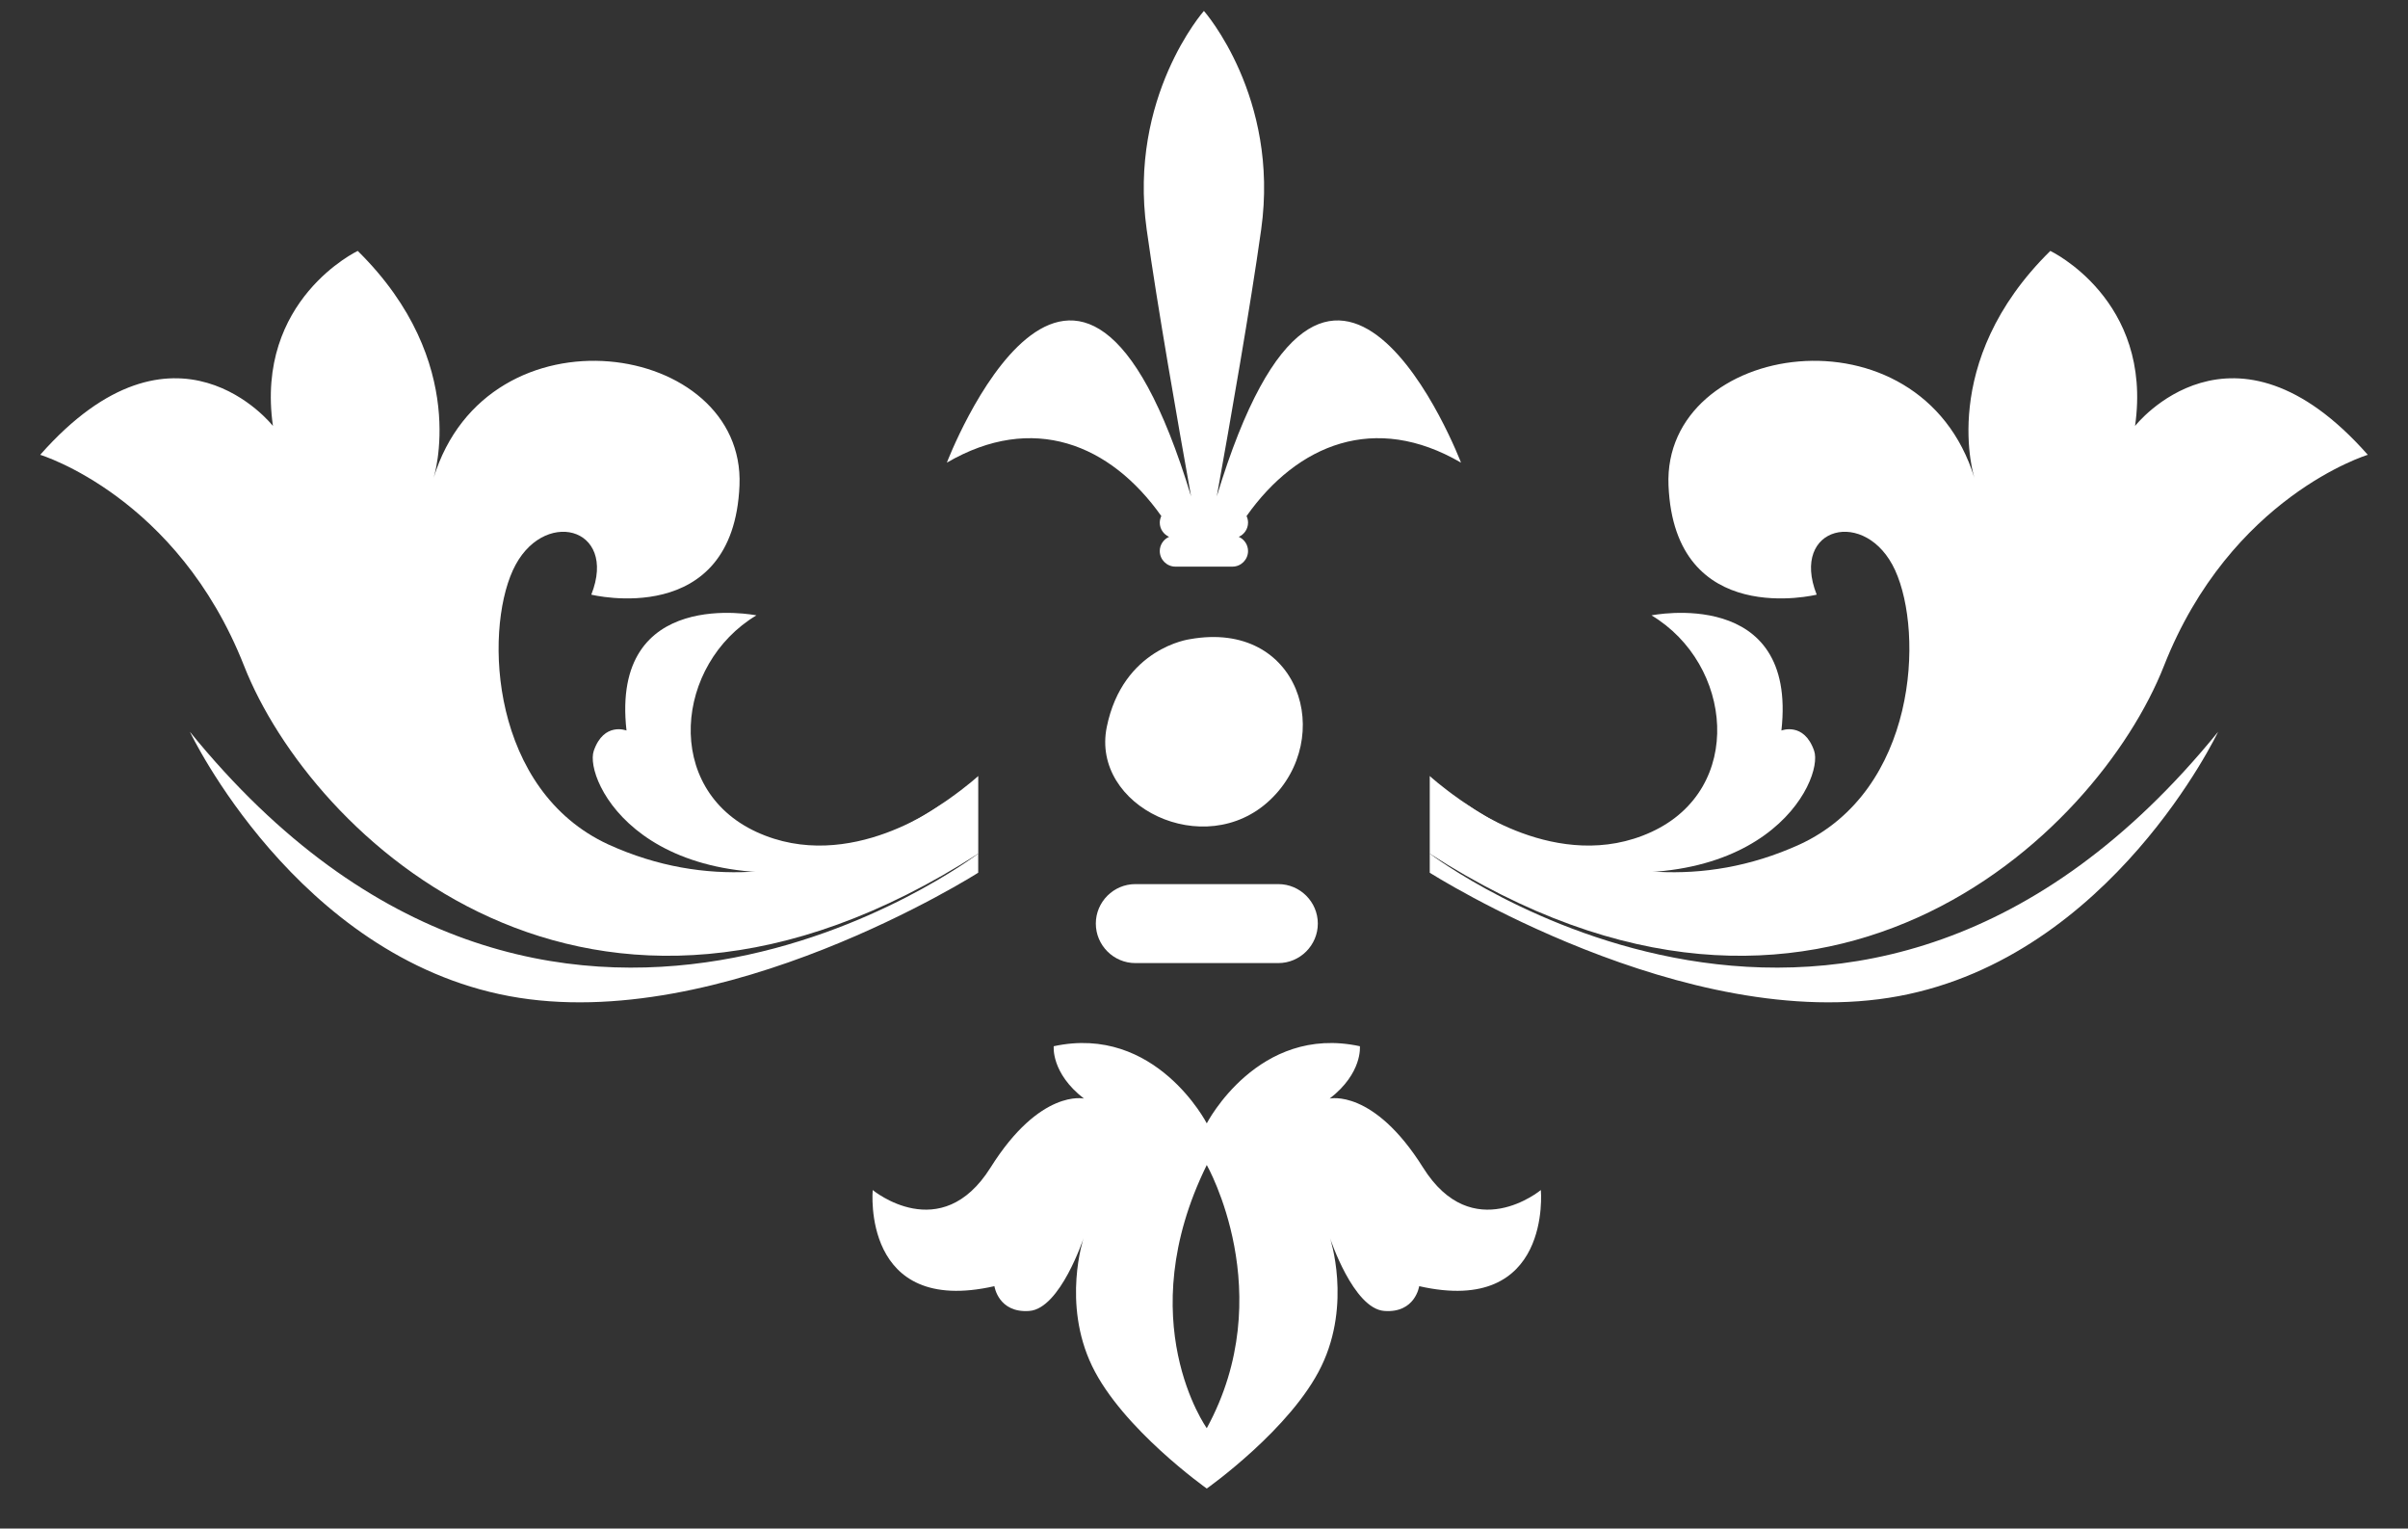
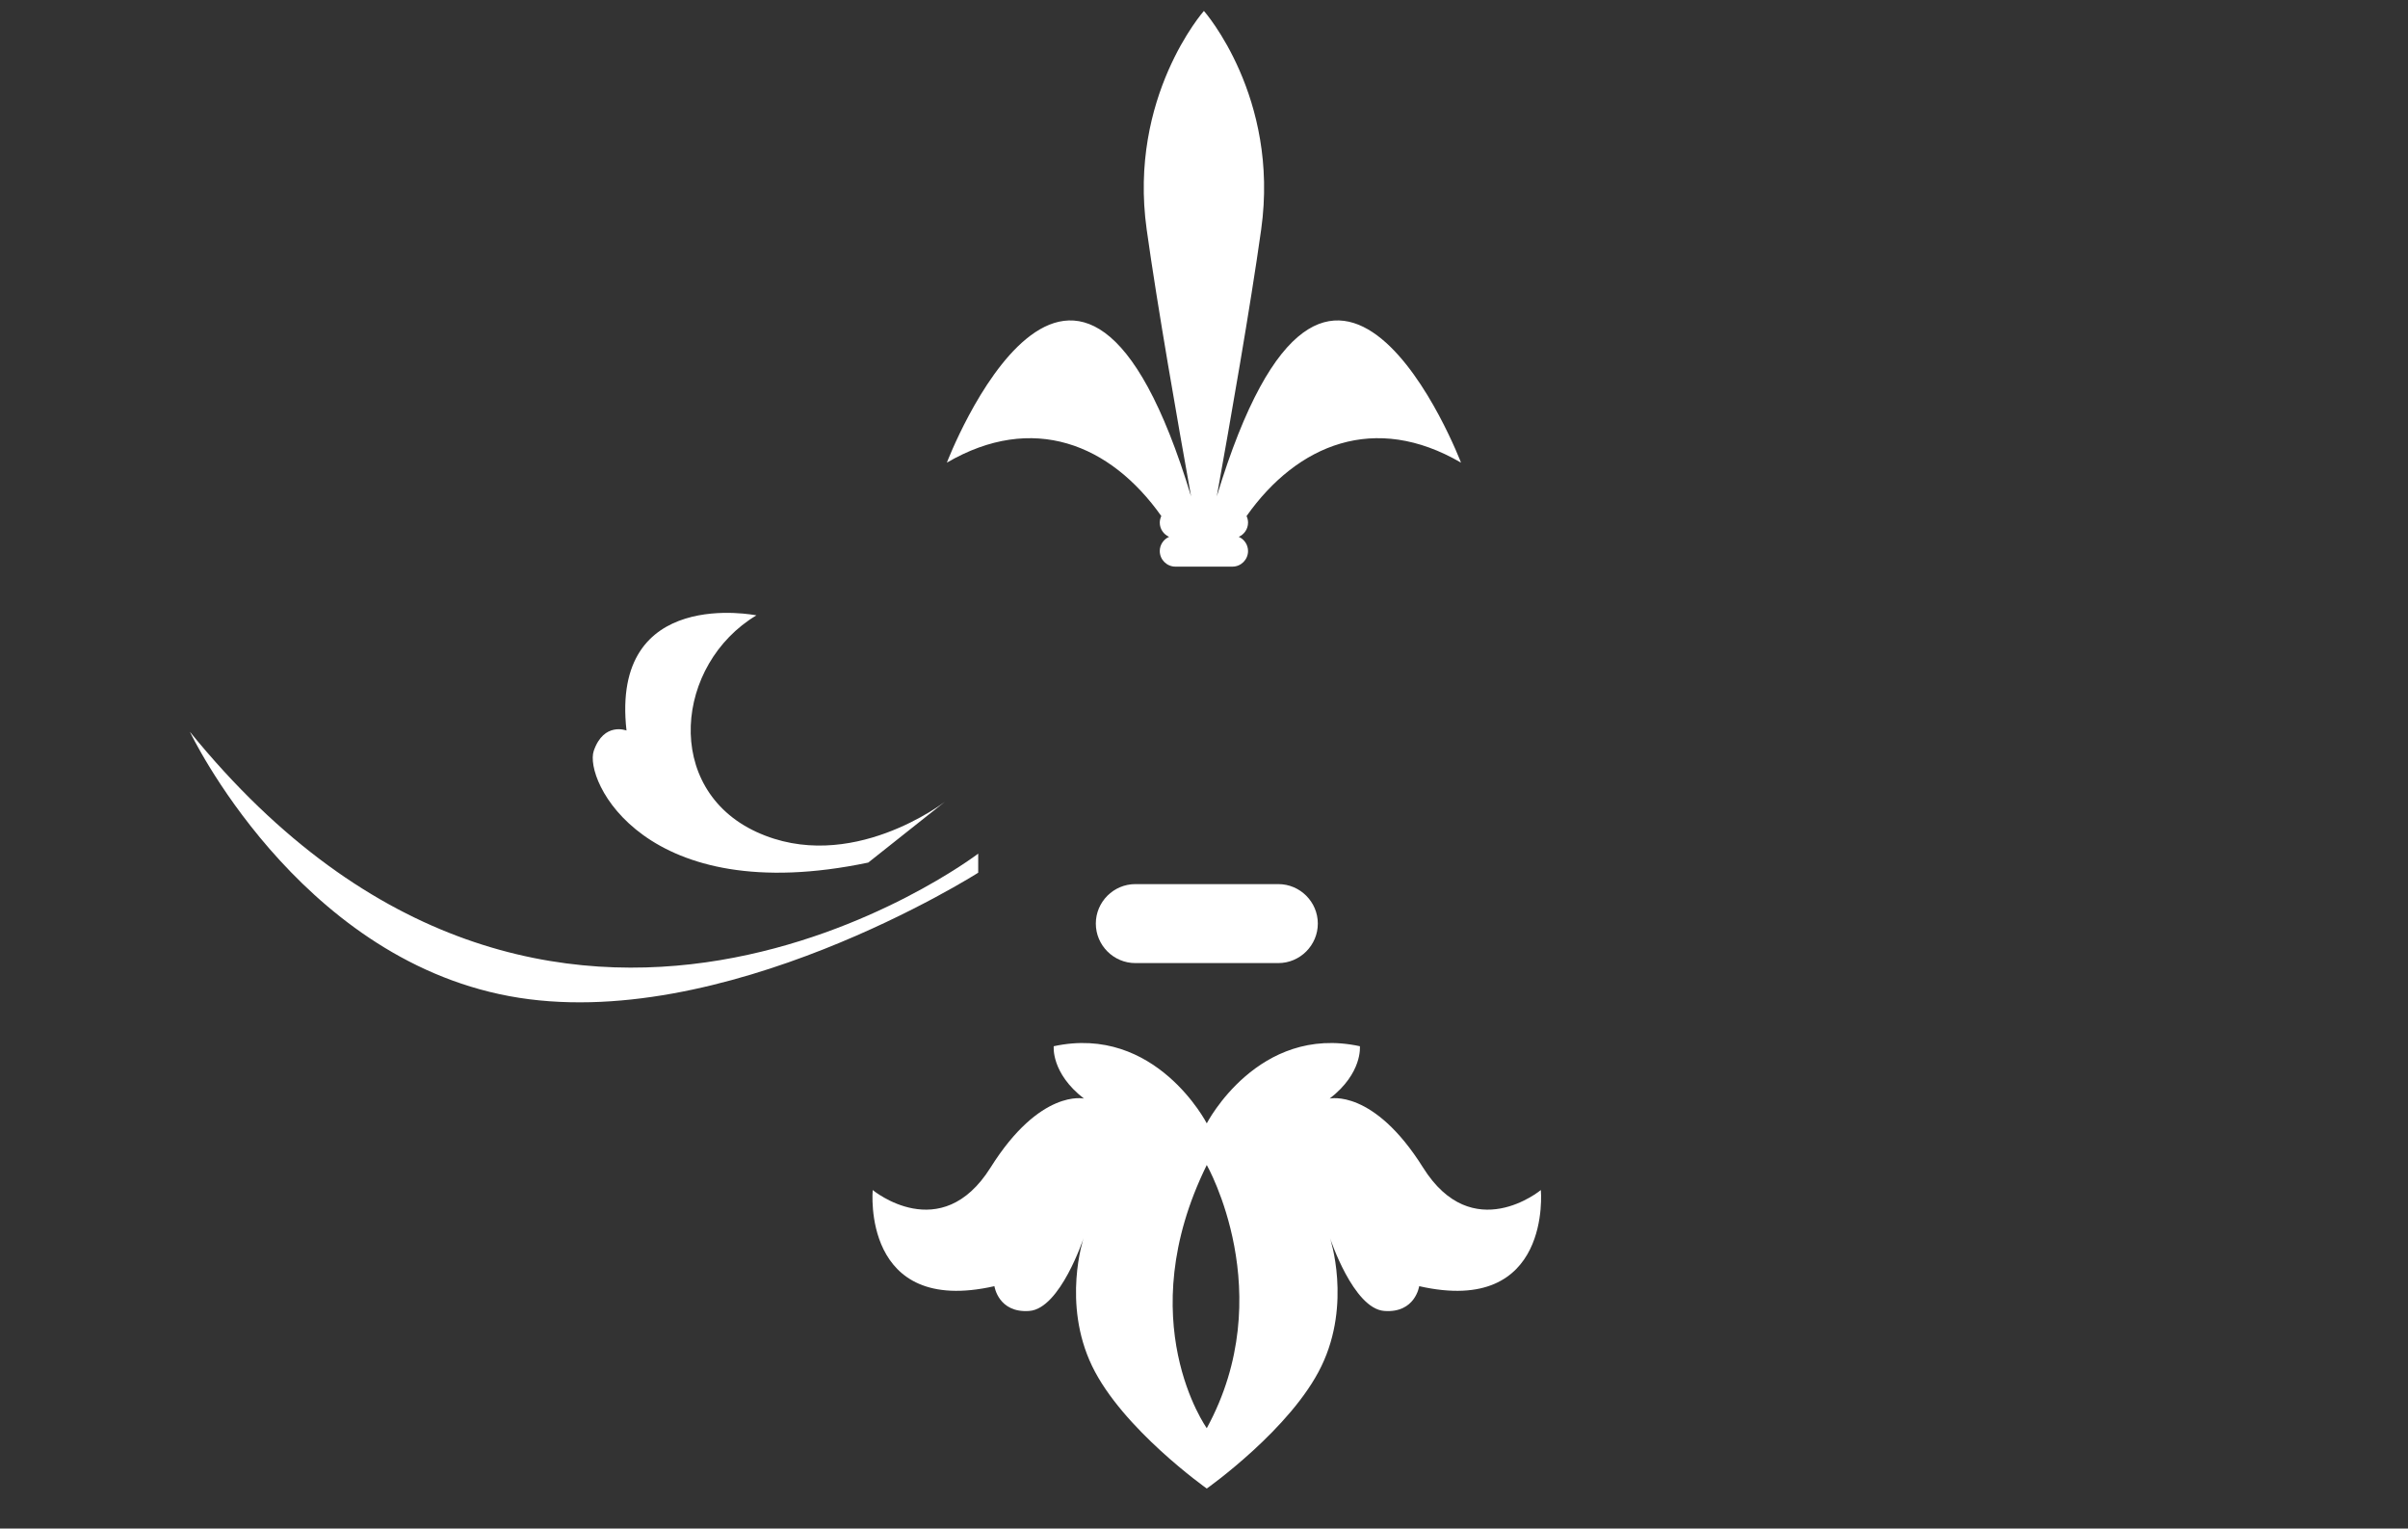
<svg xmlns="http://www.w3.org/2000/svg" width="52" height="33" viewBox="0 0 52 33" fill="none">
  <rect x="0" y="0" width="52" height="33" fill="#333333" stroke="none" />
-   <path d="M30.875 16.753C30.875 16.753 34.576 20.18 38.861 18.232C41.393 17.065 41.548 13.676 40.925 12.312C40.302 10.949 38.646 11.358 39.231 12.838C39.231 12.838 36.161 13.597 36.031 10.481C35.9 7.365 41.471 6.508 42.639 10.326C42.639 10.326 41.821 7.832 44.276 5.417C44.276 5.417 46.495 6.469 46.106 9.196C46.106 9.196 48.21 6.508 51.132 9.819C51.132 9.819 48.171 10.714 46.73 14.376C45.288 18.038 39.289 23.843 30.875 18.429V16.753" fill="#fff" />
-   <path d="M31.593 17.309C31.593 17.309 33.639 18.895 35.664 17.96C37.69 17.025 37.417 14.337 35.664 13.285C35.664 13.285 38.819 12.645 38.469 15.771C38.469 15.771 38.956 15.579 39.175 16.207C39.394 16.835 38.08 19.635 33.248 18.622L31.593 17.309" fill="#fff" />
-   <path d="M30.875 18.429C30.875 18.429 40.068 25.439 47.899 15.799C47.899 15.799 45.6 20.648 41.003 21.505C36.407 22.362 30.875 18.841 30.875 18.841V18.429" fill="#fff" />
-   <path d="M21.125 16.753C21.125 16.753 17.424 20.18 13.139 18.232C10.607 17.065 10.451 13.676 11.075 12.312C11.698 10.949 13.353 11.358 12.769 12.838C12.769 12.838 15.839 13.597 15.969 10.481C16.1 7.365 10.529 6.508 9.361 10.326C9.361 10.326 10.179 7.832 7.725 5.417C7.725 5.417 5.504 6.469 5.894 9.196C5.894 9.196 3.79 6.508 0.868 9.819C0.868 9.819 3.829 10.714 5.271 14.376C6.712 18.038 12.71 23.843 21.125 18.429V16.753" fill="#fff" />
  <path d="M20.405 17.309C20.405 17.309 18.359 18.895 16.334 17.96C14.309 17.025 14.581 14.337 16.334 13.285C16.334 13.285 13.178 12.645 13.529 15.771C13.529 15.771 13.042 15.579 12.823 16.207C12.603 16.835 13.918 19.635 18.75 18.622L20.405 17.309" fill="#fff" />
  <path d="M21.124 18.429C21.124 18.429 11.931 25.439 4.101 15.799C4.101 15.799 6.399 20.648 10.996 21.505C15.592 22.362 21.124 18.841 21.124 18.841V18.429" fill="#fff" />
  <path d="M27.605 19.087H24.517C24.048 19.087 23.664 19.47 23.664 19.939C23.664 20.408 24.048 20.792 24.517 20.792H27.605C28.074 20.792 28.458 20.408 28.458 19.939C28.458 19.47 28.074 19.087 27.605 19.087Z" fill="#fff" />
-   <path d="M25.692 13.8C25.692 13.8 24.247 13.988 23.9 15.697C23.553 17.406 26.01 18.608 27.425 17.272C28.841 15.936 28.072 13.373 25.692 13.8Z" fill="#fff" />
  <path d="M26.276 10.716C26.563 9.12 27.003 6.615 27.235 4.953C27.635 2.091 26.001 0.238 25.998 0.236C25.996 0.238 24.362 2.091 24.762 4.953C24.994 6.615 25.434 9.12 25.721 10.716C23.265 2.618 20.447 9.988 20.447 9.988C22.305 8.905 23.977 9.586 25.078 11.141C25.058 11.185 25.045 11.232 25.045 11.283C25.045 11.42 25.128 11.537 25.246 11.59C25.128 11.642 25.045 11.76 25.045 11.897C25.045 12.081 25.197 12.233 25.382 12.233H25.998H26.615C26.8 12.233 26.951 12.081 26.951 11.897C26.951 11.76 26.869 11.642 26.751 11.59C26.869 11.537 26.951 11.42 26.951 11.283C26.951 11.232 26.939 11.185 26.919 11.141C28.02 9.586 29.692 8.905 31.55 9.988C31.55 9.988 28.732 2.618 26.276 10.716" fill="#fff" />
  <path d="M26.06 30.833C26.06 30.833 24.402 28.518 26.06 25.151C26.06 25.151 27.643 27.929 26.06 30.833ZM33.274 25.692C33.274 25.692 31.801 26.914 30.73 25.206C29.659 23.499 28.714 23.717 28.714 23.717C29.429 23.165 29.366 22.587 29.366 22.587C27.165 22.11 26.06 24.252 26.06 24.252C26.06 24.252 24.956 22.11 22.755 22.587C22.755 22.587 22.692 23.165 23.408 23.717C23.408 23.717 22.463 23.499 21.391 25.206C20.319 26.914 18.846 25.692 18.846 25.692C18.846 25.692 18.595 28.419 21.474 27.767C21.474 27.767 21.558 28.352 22.228 28.302C22.897 28.253 23.399 26.73 23.399 26.73C23.399 26.73 22.93 28.135 23.583 29.491C24.236 30.847 26.06 32.136 26.06 32.136C26.06 32.136 27.885 30.847 28.537 29.491C29.191 28.135 28.722 26.73 28.722 26.73C28.722 26.73 29.224 28.253 29.893 28.302C30.563 28.352 30.647 27.767 30.647 27.767C33.525 28.419 33.274 25.692 33.274 25.692" fill="#fff" />
</svg>